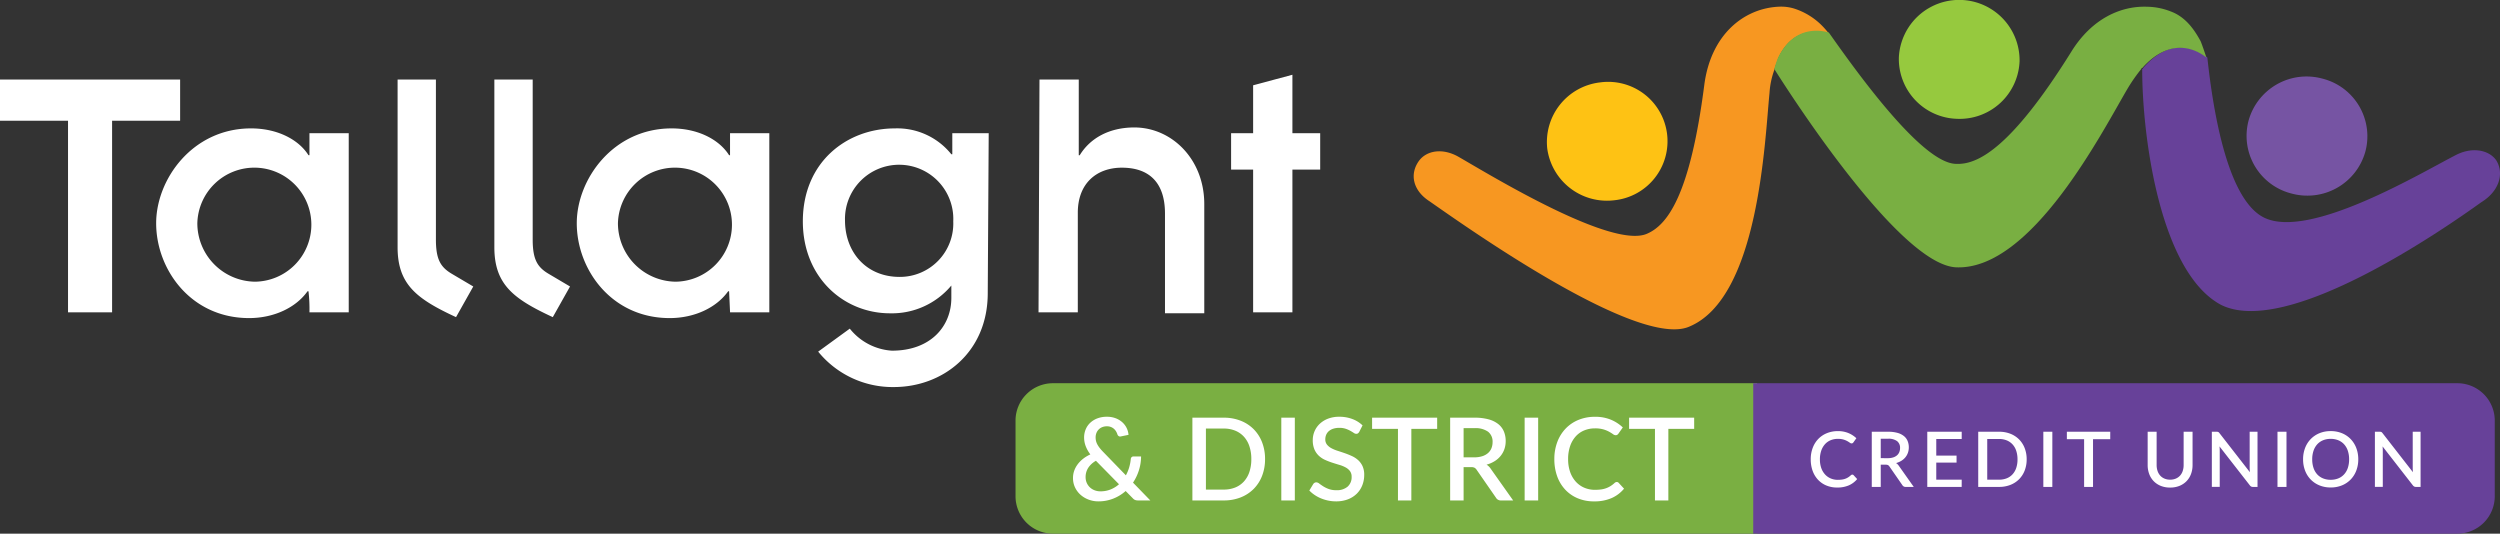
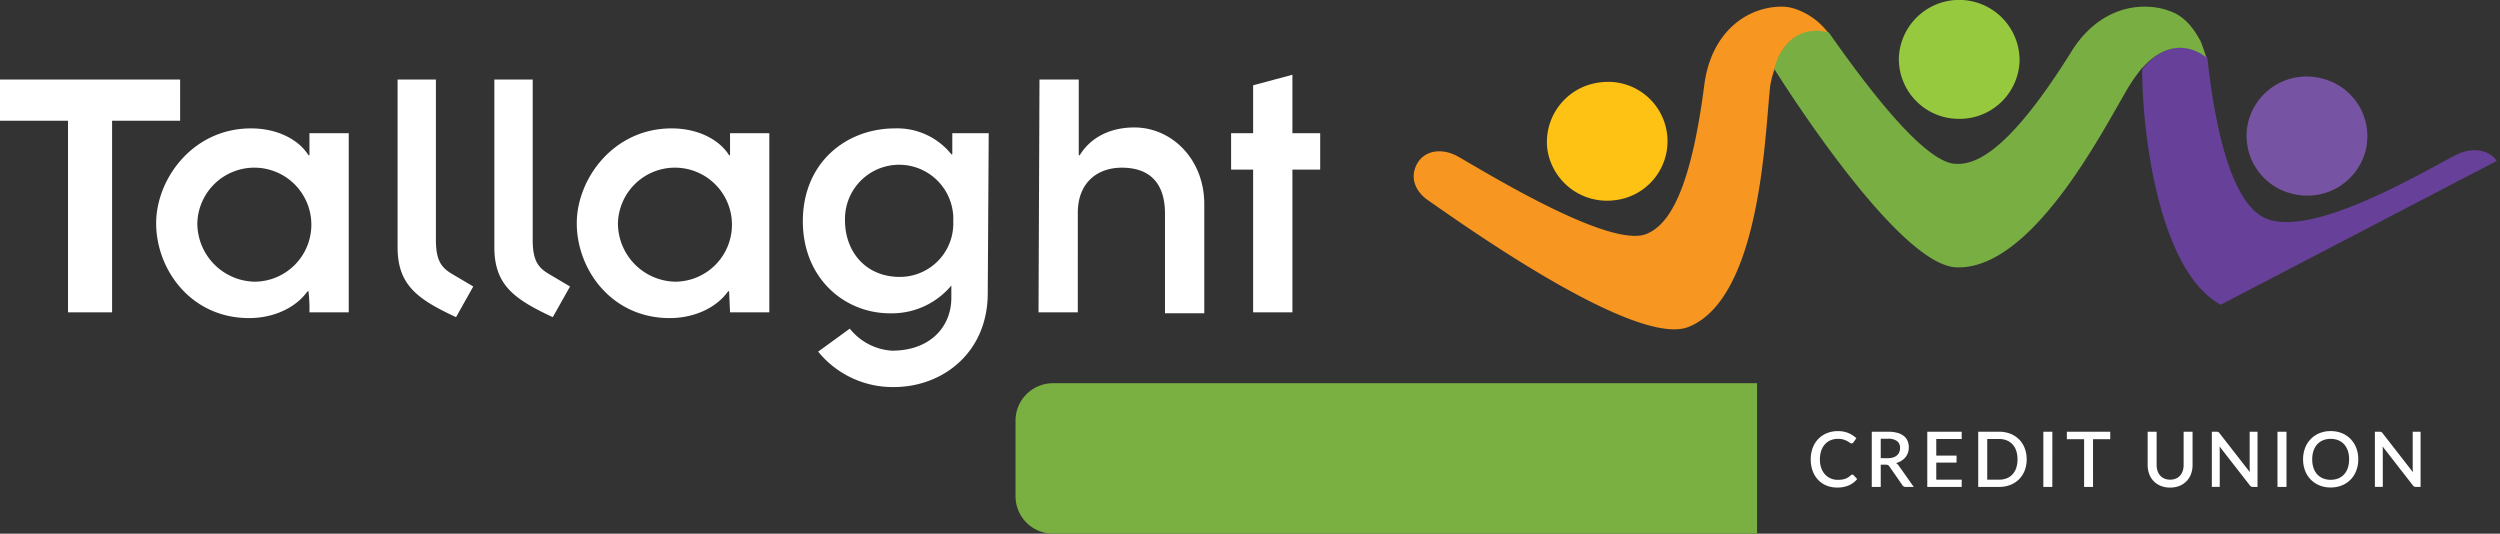
<svg xmlns="http://www.w3.org/2000/svg" width="406.666" height="86.805" viewBox="0 0 406.666 86.805">
  <rect x="0" y="0" width="406.666" height="86.805" fill="#333333" stroke="none" />
  <g id="logo-wh" transform="translate(-2.4 -0.697)">
    <path id="Path_2128" data-name="Path 2128" d="M174.832,28.493a9.657,9.657,0,1,0-2.338-19.169,9.769,9.769,0,0,0-8.571,10.753,9.8,9.8,0,0,0,10.909,8.415" transform="translate(90.162 4.78)" fill="#fec214" />
    <path id="Path_2129" data-name="Path 2129" d="M216.1,4.205a11.188,11.188,0,0,0-4.208-2.493,7.29,7.29,0,0,0-2.649-.312c-5.61.312-10.909,4.519-12,12.623-2.338,18.234-6.078,22.909-9.351,24.311-5.766,2.493-25.4-9.506-30.545-12.467-2.649-1.558-5.3-1.091-6.545.623-1.558,2.182-.935,4.831,1.714,6.545,5.61,3.9,33.818,24,42.233,20.415,11.376-4.675,12.312-30.233,13.091-38.025a13.237,13.237,0,0,1,.779-3.74h0c.156-.623.467-1.247.623-1.87,2.649-5.766,7.636-4.208,8.26-4.052h0a14.053,14.053,0,0,0-1.4-1.558" transform="translate(82.401 0.392)" fill="#f79721" />
    <path id="Path_2130" data-name="Path 2130" d="M210.108,20.026a9.758,9.758,0,0,0,10.13-9.351,9.824,9.824,0,0,0-19.636-.623,9.748,9.748,0,0,0,9.506,9.974" transform="translate(110.678)" fill="#96c93e" />
-     <path id="Path_2131" data-name="Path 2131" d="M283.662,24.12c-1.091-1.714-3.74-2.338-6.39-1.091-5.3,2.649-24,14.026-31.48,10.286-5.922-2.961-8.26-17.3-9.195-26.026-.779-.623-5.3-4.208-10.441,1.714a.153.153,0,0,1-.156.156C226,20.38,228.961,42.2,238.779,47.5c10.753,5.454,36.311-12.312,42.389-16.675,2.805-1.714,3.74-4.519,2.493-6.7" transform="translate(124.863 2.763)" fill="#674199" />
+     <path id="Path_2131" data-name="Path 2131" d="M283.662,24.12c-1.091-1.714-3.74-2.338-6.39-1.091-5.3,2.649-24,14.026-31.48,10.286-5.922-2.961-8.26-17.3-9.195-26.026-.779-.623-5.3-4.208-10.441,1.714a.153.153,0,0,1-.156.156C226,20.38,228.961,42.2,238.779,47.5" transform="translate(124.863 2.763)" fill="#674199" />
    <path id="Path_2132" data-name="Path 2132" d="M256.95,7.013c-.935-1.714-2.338-3.9-4.831-4.831a10.851,10.851,0,0,0-3.9-.779c-4.364-.156-9.039,2.026-12.312,7.325-9.818,15.74-15.273,18.389-18.7,18.234-5.454,0-15.9-14.493-20.727-21.35h0c-.468-.156-5.454-1.714-8.26,4.052a12.991,12.991,0,0,0-.623,1.87c5.922,9.351,21.35,31.948,29.61,32.259,12.312.468,23.844-22.285,27.9-29.142a26.96,26.96,0,0,1,2.182-3.117.153.153,0,0,1,.156-.156c5.143-5.766,9.662-2.338,10.441-1.714h0c-.312-.935-.623-1.87-.935-2.649" transform="translate(103.42 0.39)" fill="#79af42" />
    <path id="Path_2133" data-name="Path 2133" d="M244.233,27.722a9.788,9.788,0,0,0,12-6.857A9.67,9.67,0,0,0,249.22,9.021a9.788,9.788,0,0,0-12,6.857,9.67,9.67,0,0,0,7.013,11.844" transform="translate(130.941 4.46)" fill="#7654a3" />
    <path id="Path_2134" data-name="Path 2134" d="M206.242,47.149h6.39V23.928h4.519V18.006h-4.519V8.5l-6.39,1.714v7.792h-3.584v5.922h3.584v23.22Zm-34.909,0h6.39V30.941c0-4.831,3.117-7.325,7.169-7.325,4.208,0,7.013,2.182,7.013,7.48V47.3h6.39V29.539c0-7.325-5.3-12.467-11.377-12.467-4.052,0-7.169,1.714-8.883,4.519h-.156V9.279h-6.39l-.156,37.87Zm-31.48-14.961a8.811,8.811,0,1,1,17.61.156,8.689,8.689,0,0,1-8.727,9.039c-5.454,0-8.883-4.052-8.883-9.195m23.376-14.182h-5.922v3.429h-.156a11.272,11.272,0,0,0-9.195-4.208c-7.792,0-14.961,5.454-14.961,15.117,0,9.195,6.7,14.961,14.182,14.961a12.59,12.59,0,0,0,9.974-4.519v2.026c0,4.519-3.273,8.571-9.662,8.571a9.532,9.532,0,0,1-6.857-3.584l-5.143,3.74A15.606,15.606,0,0,0,147.8,59.3c7.948,0,15.273-5.61,15.273-15.273l.156-26.026ZM102.918,32.656a9.275,9.275,0,1,1,9.351,9.506,9.513,9.513,0,0,1-9.351-9.506m18.234,14.493h6.39V18.006h-6.39v3.584H121c-1.558-2.493-4.987-4.364-9.351-4.364-9.506,0-15.428,8.26-15.428,15.428,0,7.48,5.61,15.428,15.117,15.428,4.052,0,7.636-1.714,9.506-4.364H121l.156,3.429ZM82.815,9.279V36.552c0,6.078,3.117,8.415,9.506,11.376l2.805-4.987L91.7,40.915c-1.87-1.091-2.649-2.338-2.649-5.61V9.279Zm-15.74,0V36.552c0,6.078,3.117,8.415,9.506,11.376l2.805-4.987-3.429-2.026c-1.87-1.091-2.649-2.338-2.649-5.61V9.279ZM34.5,32.656a9.275,9.275,0,1,1,9.351,9.506A9.513,9.513,0,0,1,34.5,32.656M52.737,47.149h6.39V18.006h-6.39v3.584h-.156c-1.558-2.493-4.987-4.364-9.351-4.364-9.506,0-15.428,8.26-15.428,15.428,0,7.48,5.61,15.428,15.117,15.428,4.052,0,7.636-1.714,9.506-4.364h.156A25.249,25.249,0,0,1,52.737,47.149Zm-39.116,0h7.013V15.98H31.7v-6.7H2.4v6.7H13.465V47.149Z" transform="translate(0 4.357)" fill="#fff" />
    <path id="Path_2135" data-name="Path 2135" d="M114.578,40.6a6.085,6.085,0,0,0-6.078,6.078V58.989a6.085,6.085,0,0,0,6.078,6.078H229.122V40.6Z" transform="translate(59.093 22.435)" fill="#7aaf42" />
-     <path id="Path_2136" data-name="Path 2136" d="M300.444,40.6a6.085,6.085,0,0,1,6.078,6.078V58.989a6.085,6.085,0,0,1-6.078,6.078H185.9V40.6Z" transform="translate(101.691 22.435)" fill="#674199" />
-     <path id="Path_2138" data-name="Path 2138" d="M4.211-1.573A3.547,3.547,0,0,0,2.939-.4a2.747,2.747,0,0,0-.411,1.459,2.325,2.325,0,0,0,.2.986,2.239,2.239,0,0,0,.533.734,2.325,2.325,0,0,0,.767.458,2.608,2.608,0,0,0,.9.159,4.364,4.364,0,0,0,1.683-.313A4.622,4.622,0,0,0,7.96,2.242Zm8.846,6.452H11.1a1.96,1.96,0,0,1-.285-.019,1.07,1.07,0,0,1-.234-.061.85.85,0,0,1-.206-.117,1.677,1.677,0,0,1-.21-.2L9.045,3.345A6.834,6.834,0,0,1,7.03,4.579a6.548,6.548,0,0,1-2.445.449,4.436,4.436,0,0,1-1.5-.262A4.2,4.2,0,0,1,1.77,4.013a3.768,3.768,0,0,1-.935-1.2A3.5,3.5,0,0,1,.48,1.222,3.485,3.485,0,0,1,.69.007a3.989,3.989,0,0,1,.589-1.061,4.8,4.8,0,0,1,.893-.884A5.833,5.833,0,0,1,3.3-2.611,5.38,5.38,0,0,1,2.528-4,3.993,3.993,0,0,1,2.285-5.36,3.424,3.424,0,0,1,2.537-6.67a3.075,3.075,0,0,1,.734-1.075A3.517,3.517,0,0,1,4.44-8.47,4.28,4.28,0,0,1,6-8.736a3.915,3.915,0,0,1,1.417.243A3.429,3.429,0,0,1,8.5-7.838a3.065,3.065,0,0,1,.711.944,3.1,3.1,0,0,1,.3,1.1l-1.272.262a.421.421,0,0,1-.313-.047.524.524,0,0,1-.22-.281,2.262,2.262,0,0,0-.215-.482,1.817,1.817,0,0,0-.346-.425,1.654,1.654,0,0,0-.491-.3A1.728,1.728,0,0,0,6-7.184a2.014,2.014,0,0,0-.771.14,1.678,1.678,0,0,0-.58.388,1.705,1.705,0,0,0-.365.575,1.932,1.932,0,0,0-.126.7,2.543,2.543,0,0,0,.065.58,2.305,2.305,0,0,0,.215.561,4.042,4.042,0,0,0,.379.575,7.7,7.7,0,0,0,.556.631L9.082.792A6.508,6.508,0,0,0,9.615-.494a7.236,7.236,0,0,0,.262-1.351.506.506,0,0,1,.131-.313.4.4,0,0,1,.3-.117h1.244A7.623,7.623,0,0,1,11.2-.026a7.873,7.873,0,0,1-.958,2.006ZM31.72-1.854A7.426,7.426,0,0,1,31.234.881a6.173,6.173,0,0,1-1.37,2.127,6.146,6.146,0,0,1-2.123,1.379,7.416,7.416,0,0,1-2.754.491H19.9V-8.586h5.087a7.416,7.416,0,0,1,2.754.491,6.146,6.146,0,0,1,2.123,1.379,6.173,6.173,0,0,1,1.37,2.127A7.426,7.426,0,0,1,31.72-1.854Zm-2.235,0a6.484,6.484,0,0,0-.313-2.085,4.317,4.317,0,0,0-.9-1.562,3.912,3.912,0,0,0-1.417-.977,4.888,4.888,0,0,0-1.87-.341H22.1v9.93h2.889a4.948,4.948,0,0,0,1.87-.337A3.837,3.837,0,0,0,28.274,1.8a4.37,4.37,0,0,0,.9-1.562A6.473,6.473,0,0,0,29.485-1.854Zm7.078,6.732h-2.2V-8.586h2.2ZM47.046-6.286a.826.826,0,0,1-.215.248.473.473,0,0,1-.281.079.728.728,0,0,1-.4-.15q-.22-.15-.542-.332a4.755,4.755,0,0,0-.762-.337A3.17,3.17,0,0,0,43.8-6.931a3.152,3.152,0,0,0-.986.14A2.052,2.052,0,0,0,42.1-6.4a1.619,1.619,0,0,0-.435.594,1.882,1.882,0,0,0-.145.743,1.332,1.332,0,0,0,.271.856,2.32,2.32,0,0,0,.715.584,5.773,5.773,0,0,0,1.015.425q.57.182,1.164.388t1.164.468a3.964,3.964,0,0,1,1.015.664,3.048,3.048,0,0,1,.715.982A3.317,3.317,0,0,1,47.85.717,4.561,4.561,0,0,1,47.541,2.4a3.965,3.965,0,0,1-.893,1.37,4.158,4.158,0,0,1-1.44.921,5.293,5.293,0,0,1-1.95.337A6.214,6.214,0,0,1,42,4.9a6.518,6.518,0,0,1-1.169-.355A5.851,5.851,0,0,1,39.79,3.99a5.233,5.233,0,0,1-.87-.729l.636-1.047a.617.617,0,0,1,.215-.206.574.574,0,0,1,.29-.075.812.812,0,0,1,.477.2q.262.2.631.439a4.865,4.865,0,0,0,.893.439,3.5,3.5,0,0,0,1.253.2,2.668,2.668,0,0,0,1.837-.58,2.033,2.033,0,0,0,.65-1.6A1.505,1.505,0,0,0,45.531.1a2.2,2.2,0,0,0-.715-.6A5.139,5.139,0,0,0,43.8-.91q-.57-.168-1.159-.36a11.409,11.409,0,0,1-1.159-.449,3.69,3.69,0,0,1-1.015-.673,3.118,3.118,0,0,1-.715-1.029,3.782,3.782,0,0,1-.271-1.529,3.628,3.628,0,0,1,.285-1.412A3.6,3.6,0,0,1,40.6-7.572a4.072,4.072,0,0,1,1.351-.846,4.955,4.955,0,0,1,1.833-.318,5.988,5.988,0,0,1,2.127.365,4.845,4.845,0,0,1,1.669,1.038Zm12.67-.477h-4.2V4.878H53.339V-6.763H49.131V-8.586H59.716Zm6.022,4.629a4.243,4.243,0,0,0,1.309-.182,2.638,2.638,0,0,0,.935-.51,2.077,2.077,0,0,0,.561-.781,2.613,2.613,0,0,0,.187-1.005A2.023,2.023,0,0,0,68-6.3a3.508,3.508,0,0,0-2.207-.58H64.017v4.741Zm6.34,7.013H70.123a.9.9,0,0,1-.842-.449L66.139-.105a1.036,1.036,0,0,0-.346-.337,1.2,1.2,0,0,0-.561-.1H64.017V4.878H61.829V-8.586h3.965a8.468,8.468,0,0,1,2.286.271,4.354,4.354,0,0,1,1.576.771,3.052,3.052,0,0,1,.912,1.2,4,4,0,0,1,.295,1.562,3.975,3.975,0,0,1-.21,1.309,3.668,3.668,0,0,1-.608,1.1,3.9,3.9,0,0,1-.977.86,4.959,4.959,0,0,1-1.318.57,2.186,2.186,0,0,1,.692.683Zm4.067,0h-2.2V-8.586h2.2Zm12.792-3a.409.409,0,0,1,.309.14l.87.944a5.536,5.536,0,0,1-2.02,1.529,6.945,6.945,0,0,1-2.861.538,6.728,6.728,0,0,1-2.67-.51A5.869,5.869,0,0,1,80.53,3.1a6.3,6.3,0,0,1-1.3-2.174,8.161,8.161,0,0,1-.453-2.777,7.77,7.77,0,0,1,.482-2.782,6.38,6.38,0,0,1,1.356-2.179,6.089,6.089,0,0,1,2.095-1.417,6.965,6.965,0,0,1,2.688-.5,6.571,6.571,0,0,1,2.576.472,6.37,6.37,0,0,1,1.94,1.258L89.2-5.987a.8.8,0,0,1-.178.178.468.468,0,0,1-.281.075.755.755,0,0,1-.425-.173,6.708,6.708,0,0,0-.608-.383,4.714,4.714,0,0,0-.926-.383,4.746,4.746,0,0,0-1.389-.173,4.532,4.532,0,0,0-1.767.337,3.821,3.821,0,0,0-1.384.982,4.565,4.565,0,0,0-.9,1.571,6.373,6.373,0,0,0-.323,2.1A6.2,6.2,0,0,0,81.353.264a4.6,4.6,0,0,0,.926,1.571,3.957,3.957,0,0,0,1.384.977,4.342,4.342,0,0,0,1.711.337,7.472,7.472,0,0,0,1.005-.061,3.98,3.98,0,0,0,.818-.2A3.784,3.784,0,0,0,87.9,2.55a4.478,4.478,0,0,0,.659-.5A.564.564,0,0,1,88.936,1.877Zm12.586-8.64h-4.2V4.878H95.145V-6.763H90.937V-8.586h10.585Z" transform="translate(176.462 77.225)" fill="#fff" />
    <path id="Path_2139" data-name="Path 2139" d="M7.11,1.251a.273.273,0,0,1,.206.094l.58.63A3.69,3.69,0,0,1,6.549,2.994a4.63,4.63,0,0,1-1.908.358,4.485,4.485,0,0,1-1.78-.34,3.912,3.912,0,0,1-1.356-.948A4.2,4.2,0,0,1,.642.615a5.441,5.441,0,0,1-.3-1.851A5.18,5.18,0,0,1,.661-3.091a4.254,4.254,0,0,1,.9-1.452,4.059,4.059,0,0,1,1.4-.944,4.643,4.643,0,0,1,1.792-.337,4.381,4.381,0,0,1,1.717.315,4.246,4.246,0,0,1,1.293.838l-.48.679a.534.534,0,0,1-.118.118.312.312,0,0,1-.187.05A.5.5,0,0,1,6.7-3.938a4.471,4.471,0,0,0-.405-.256,3.143,3.143,0,0,0-.617-.256,3.164,3.164,0,0,0-.926-.115,3.021,3.021,0,0,0-1.178.224,2.547,2.547,0,0,0-.923.655,3.043,3.043,0,0,0-.6,1.047,4.249,4.249,0,0,0-.215,1.4A4.134,4.134,0,0,0,2.054.176a3.066,3.066,0,0,0,.617,1.047,2.638,2.638,0,0,0,.923.651A2.9,2.9,0,0,0,4.735,2.1a4.981,4.981,0,0,0,.67-.041,2.653,2.653,0,0,0,.545-.131A2.523,2.523,0,0,0,6.421,1.7a2.985,2.985,0,0,0,.439-.337A.376.376,0,0,1,7.11,1.251Zm5.766-2.674a2.828,2.828,0,0,0,.873-.122,1.759,1.759,0,0,0,.623-.34,1.385,1.385,0,0,0,.374-.521,1.742,1.742,0,0,0,.125-.67A1.348,1.348,0,0,0,14.384-4.2a2.339,2.339,0,0,0-1.471-.386H11.729v3.16ZM17.1,3.252H15.8a.6.6,0,0,1-.561-.3L13.144-.07a.691.691,0,0,0-.231-.224.8.8,0,0,0-.374-.069h-.81V3.252H10.27V-5.724h2.643a5.645,5.645,0,0,1,1.524.181,2.9,2.9,0,0,1,1.05.514,2.035,2.035,0,0,1,.608.8,2.663,2.663,0,0,1,.2,1.041,2.65,2.65,0,0,1-.14.873,2.445,2.445,0,0,1-.405.736,2.6,2.6,0,0,1-.651.573,3.306,3.306,0,0,1-.879.38,1.458,1.458,0,0,1,.461.455Zm7.8-1.178-.006,1.178H19.3V-5.724h5.6v1.178H20.762v2.705h3.3V-.7h-3.3V2.074Zm10.566-3.31A4.951,4.951,0,0,1,35.143.587a4.115,4.115,0,0,1-.913,1.418,4.1,4.1,0,0,1-1.415.919,4.944,4.944,0,0,1-1.836.327H27.587V-5.724h3.391a4.944,4.944,0,0,1,1.836.327,4.1,4.1,0,0,1,1.415.919,4.115,4.115,0,0,1,.913,1.418A4.951,4.951,0,0,1,35.467-1.236Zm-1.49,0a4.323,4.323,0,0,0-.209-1.39,2.878,2.878,0,0,0-.6-1.041,2.608,2.608,0,0,0-.944-.651,3.259,3.259,0,0,0-1.247-.228H29.052v6.62h1.926a3.3,3.3,0,0,0,1.247-.224A2.558,2.558,0,0,0,33.17,1.2a2.913,2.913,0,0,0,.6-1.041A4.315,4.315,0,0,0,33.977-1.236Zm5.666,4.488H38.178V-5.724h1.465Zm9.419-7.761h-2.8V3.252H44.811V-4.509H42.006V-5.724h7.057ZM58.8,2.074a2.335,2.335,0,0,0,.926-.175,1.967,1.967,0,0,0,.692-.486A2.111,2.111,0,0,0,60.85.662,3.013,3.013,0,0,0,61-.313V-5.724h1.452V-.313A4.14,4.14,0,0,1,62.2,1.151a3.33,3.33,0,0,1-.726,1.163,3.344,3.344,0,0,1-1.15.767,3.985,3.985,0,0,1-1.524.277,3.985,3.985,0,0,1-1.524-.277,3.344,3.344,0,0,1-1.15-.767A3.33,3.33,0,0,1,55.4,1.151a4.14,4.14,0,0,1-.252-1.465V-5.724h1.459v5.4a3.013,3.013,0,0,0,.15.976,2.169,2.169,0,0,0,.43.754,1.918,1.918,0,0,0,.689.489A2.335,2.335,0,0,0,58.8,2.074Zm14.219-7.8V3.252h-.742a.636.636,0,0,1-.287-.059.67.67,0,0,1-.224-.2L66.835-3.337q.019.181.028.358t.009.327v5.9H65.588V-5.724h.761a1.147,1.147,0,0,1,.159.009.457.457,0,0,1,.122.034.354.354,0,0,1,.106.075,1.169,1.169,0,0,1,.106.125L71.778.859q-.019-.193-.028-.38T71.741.129V-5.724Zm4.713,8.977H76.266V-5.724h1.465ZM89.407-1.236A5.074,5.074,0,0,1,89.083.6a4.25,4.25,0,0,1-.913,1.449A4.171,4.171,0,0,1,86.755,3a4.745,4.745,0,0,1-1.836.343A4.728,4.728,0,0,1,83.089,3a4.2,4.2,0,0,1-1.418-.951A4.226,4.226,0,0,1,80.755.6a5.074,5.074,0,0,1-.324-1.839,5.074,5.074,0,0,1,.324-1.839,4.259,4.259,0,0,1,.916-1.452,4.182,4.182,0,0,1,1.418-.954,4.728,4.728,0,0,1,1.83-.343,4.745,4.745,0,0,1,1.836.343,4.149,4.149,0,0,1,1.415.954,4.283,4.283,0,0,1,.913,1.452A5.074,5.074,0,0,1,89.407-1.236Zm-1.49,0a4.323,4.323,0,0,0-.209-1.39,2.941,2.941,0,0,0-.6-1.047,2.605,2.605,0,0,0-.944-.661,3.22,3.22,0,0,0-1.247-.231,3.2,3.2,0,0,0-1.241.231,2.635,2.635,0,0,0-.948.661,2.953,2.953,0,0,0-.6,1.047,4.264,4.264,0,0,0-.212,1.39,4.285,4.285,0,0,0,.212,1.4,2.92,2.92,0,0,0,.6,1.044,2.62,2.62,0,0,0,.948.655,3.242,3.242,0,0,0,1.241.228,3.259,3.259,0,0,0,1.247-.228A2.59,2.59,0,0,0,87.11,1.2a2.91,2.91,0,0,0,.6-1.044A4.344,4.344,0,0,0,87.917-1.236ZM99.543-5.724V3.252H98.8a.636.636,0,0,1-.287-.059A.67.67,0,0,1,98.29,3L93.359-3.337q.019.181.028.358t.009.327v5.9H92.112V-5.724h.761a1.147,1.147,0,0,1,.159.009.457.457,0,0,1,.122.034.354.354,0,0,1,.106.075,1.169,1.169,0,0,1,.106.125L98.3.859q-.019-.193-.028-.38T98.265.129V-5.724Z" transform="translate(296.604 76.65)" fill="#fff" />
  </g>
</svg>